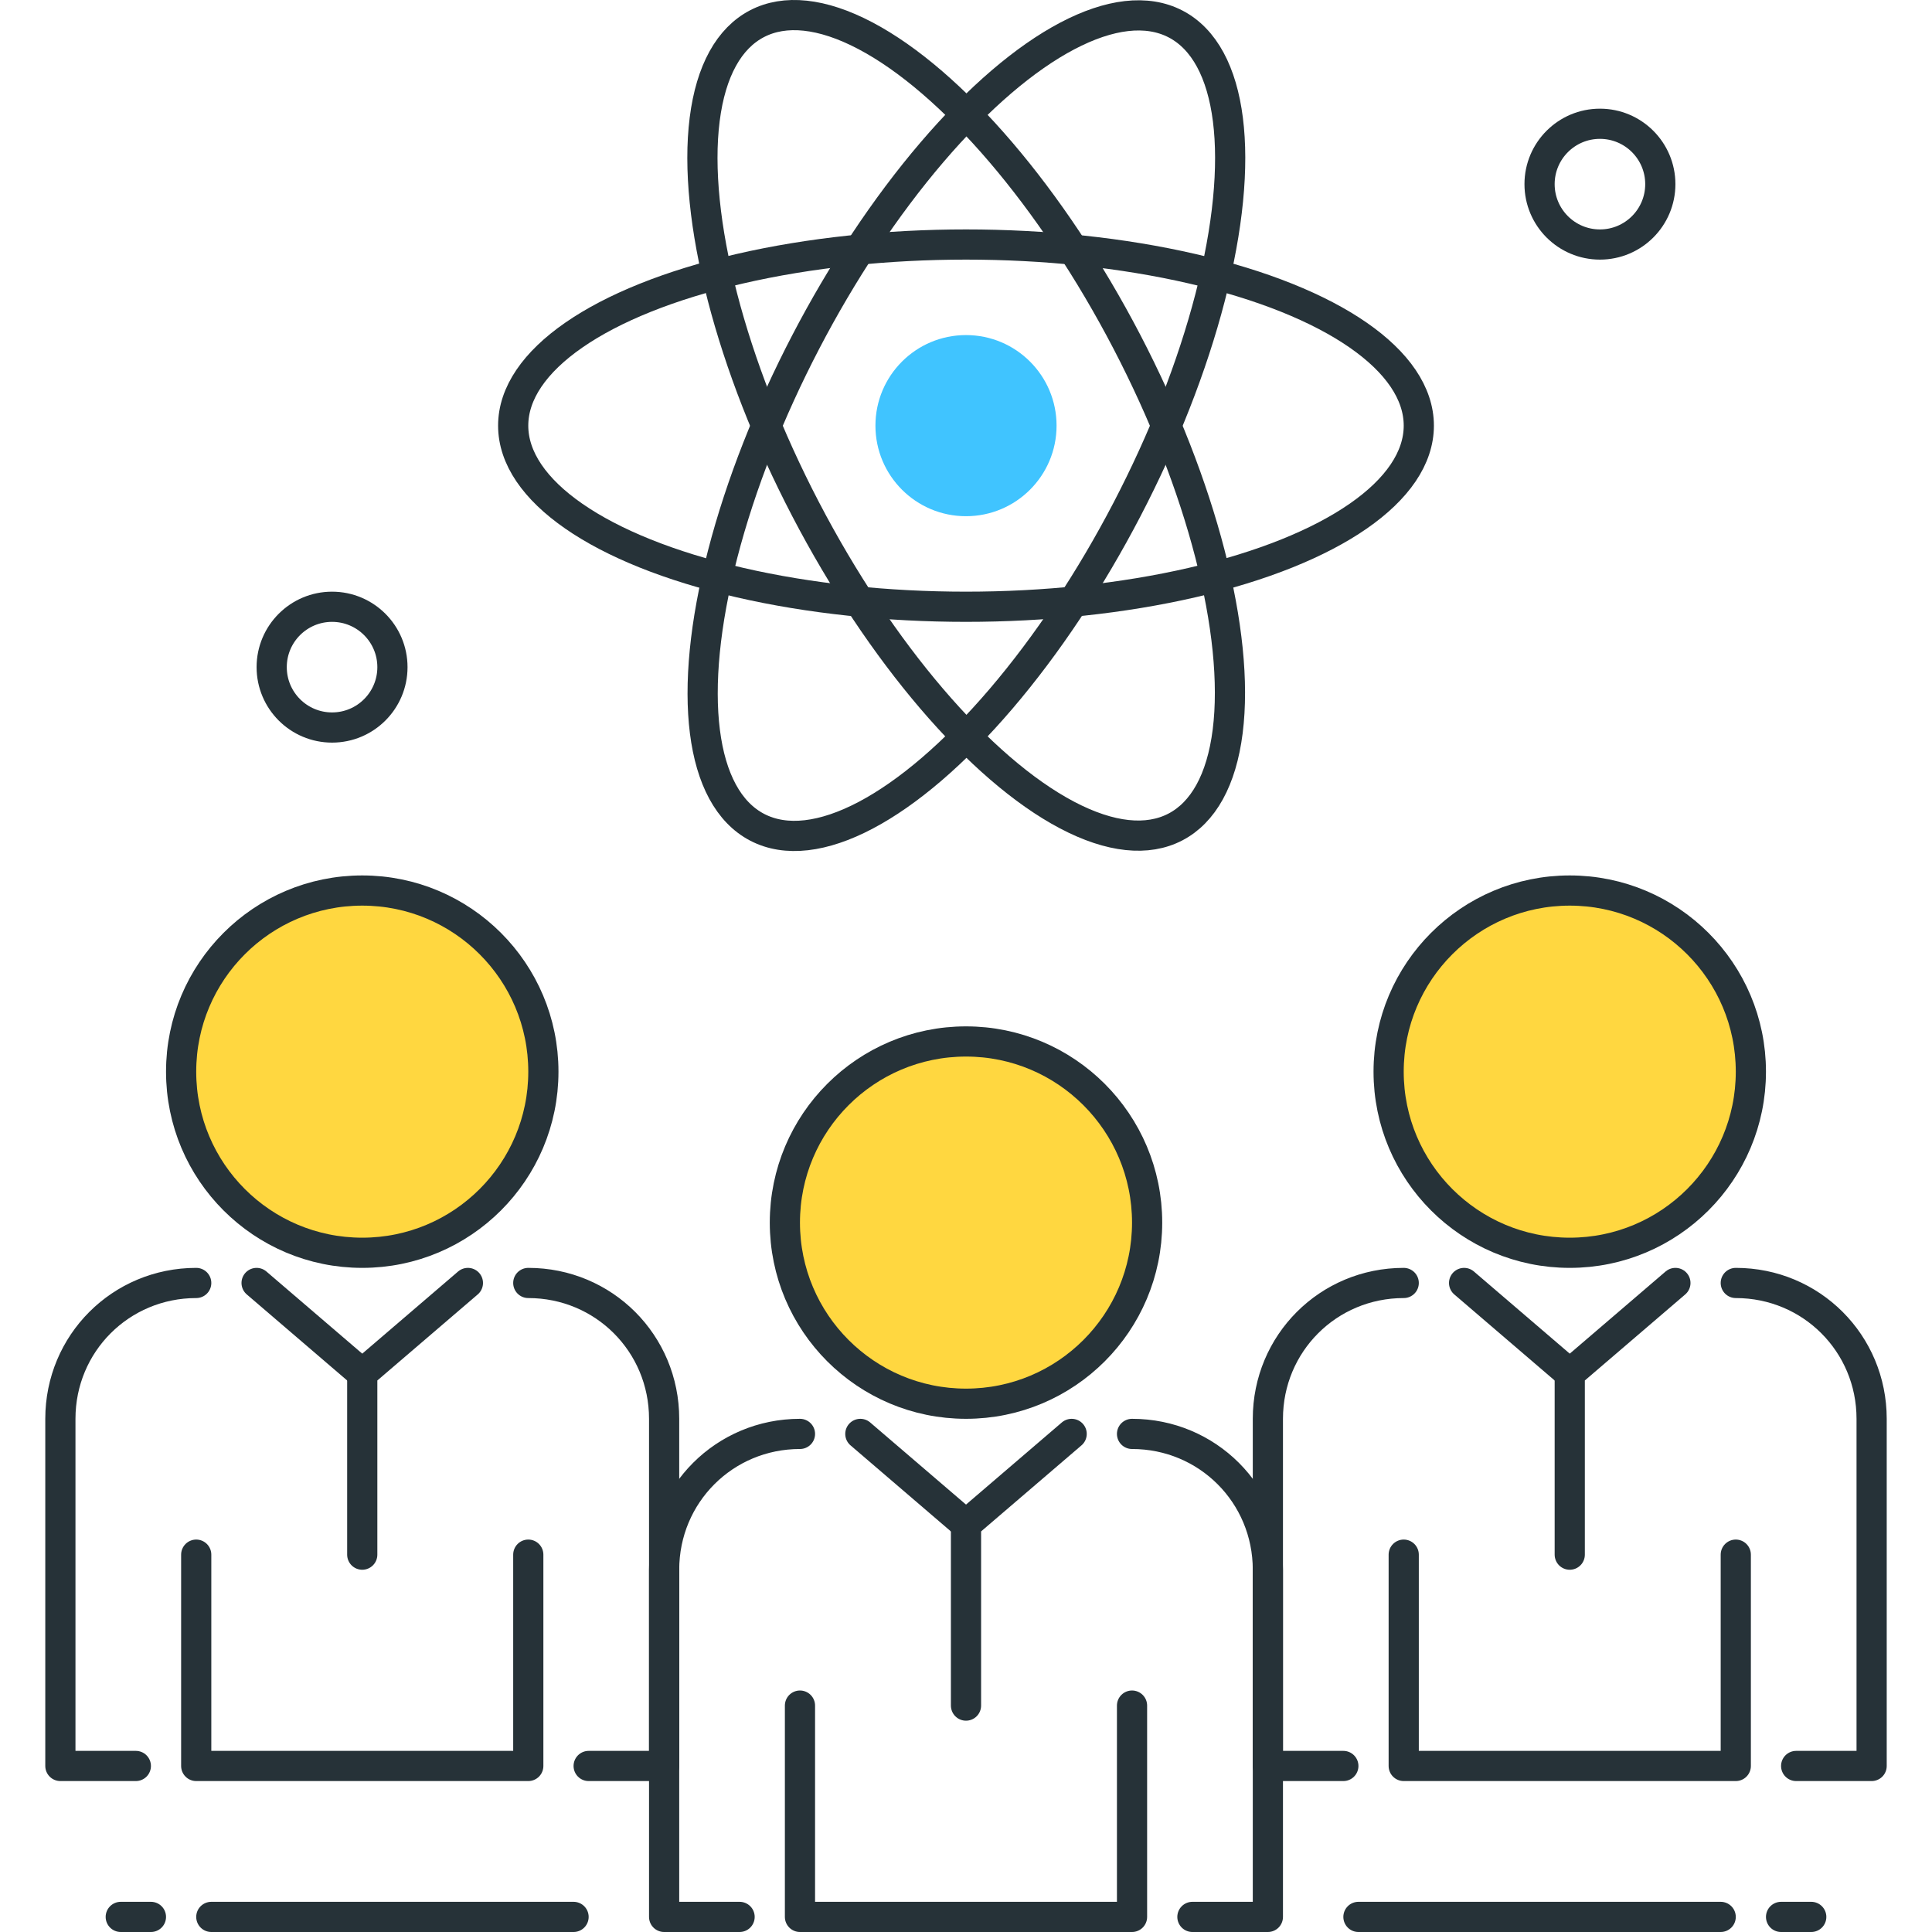
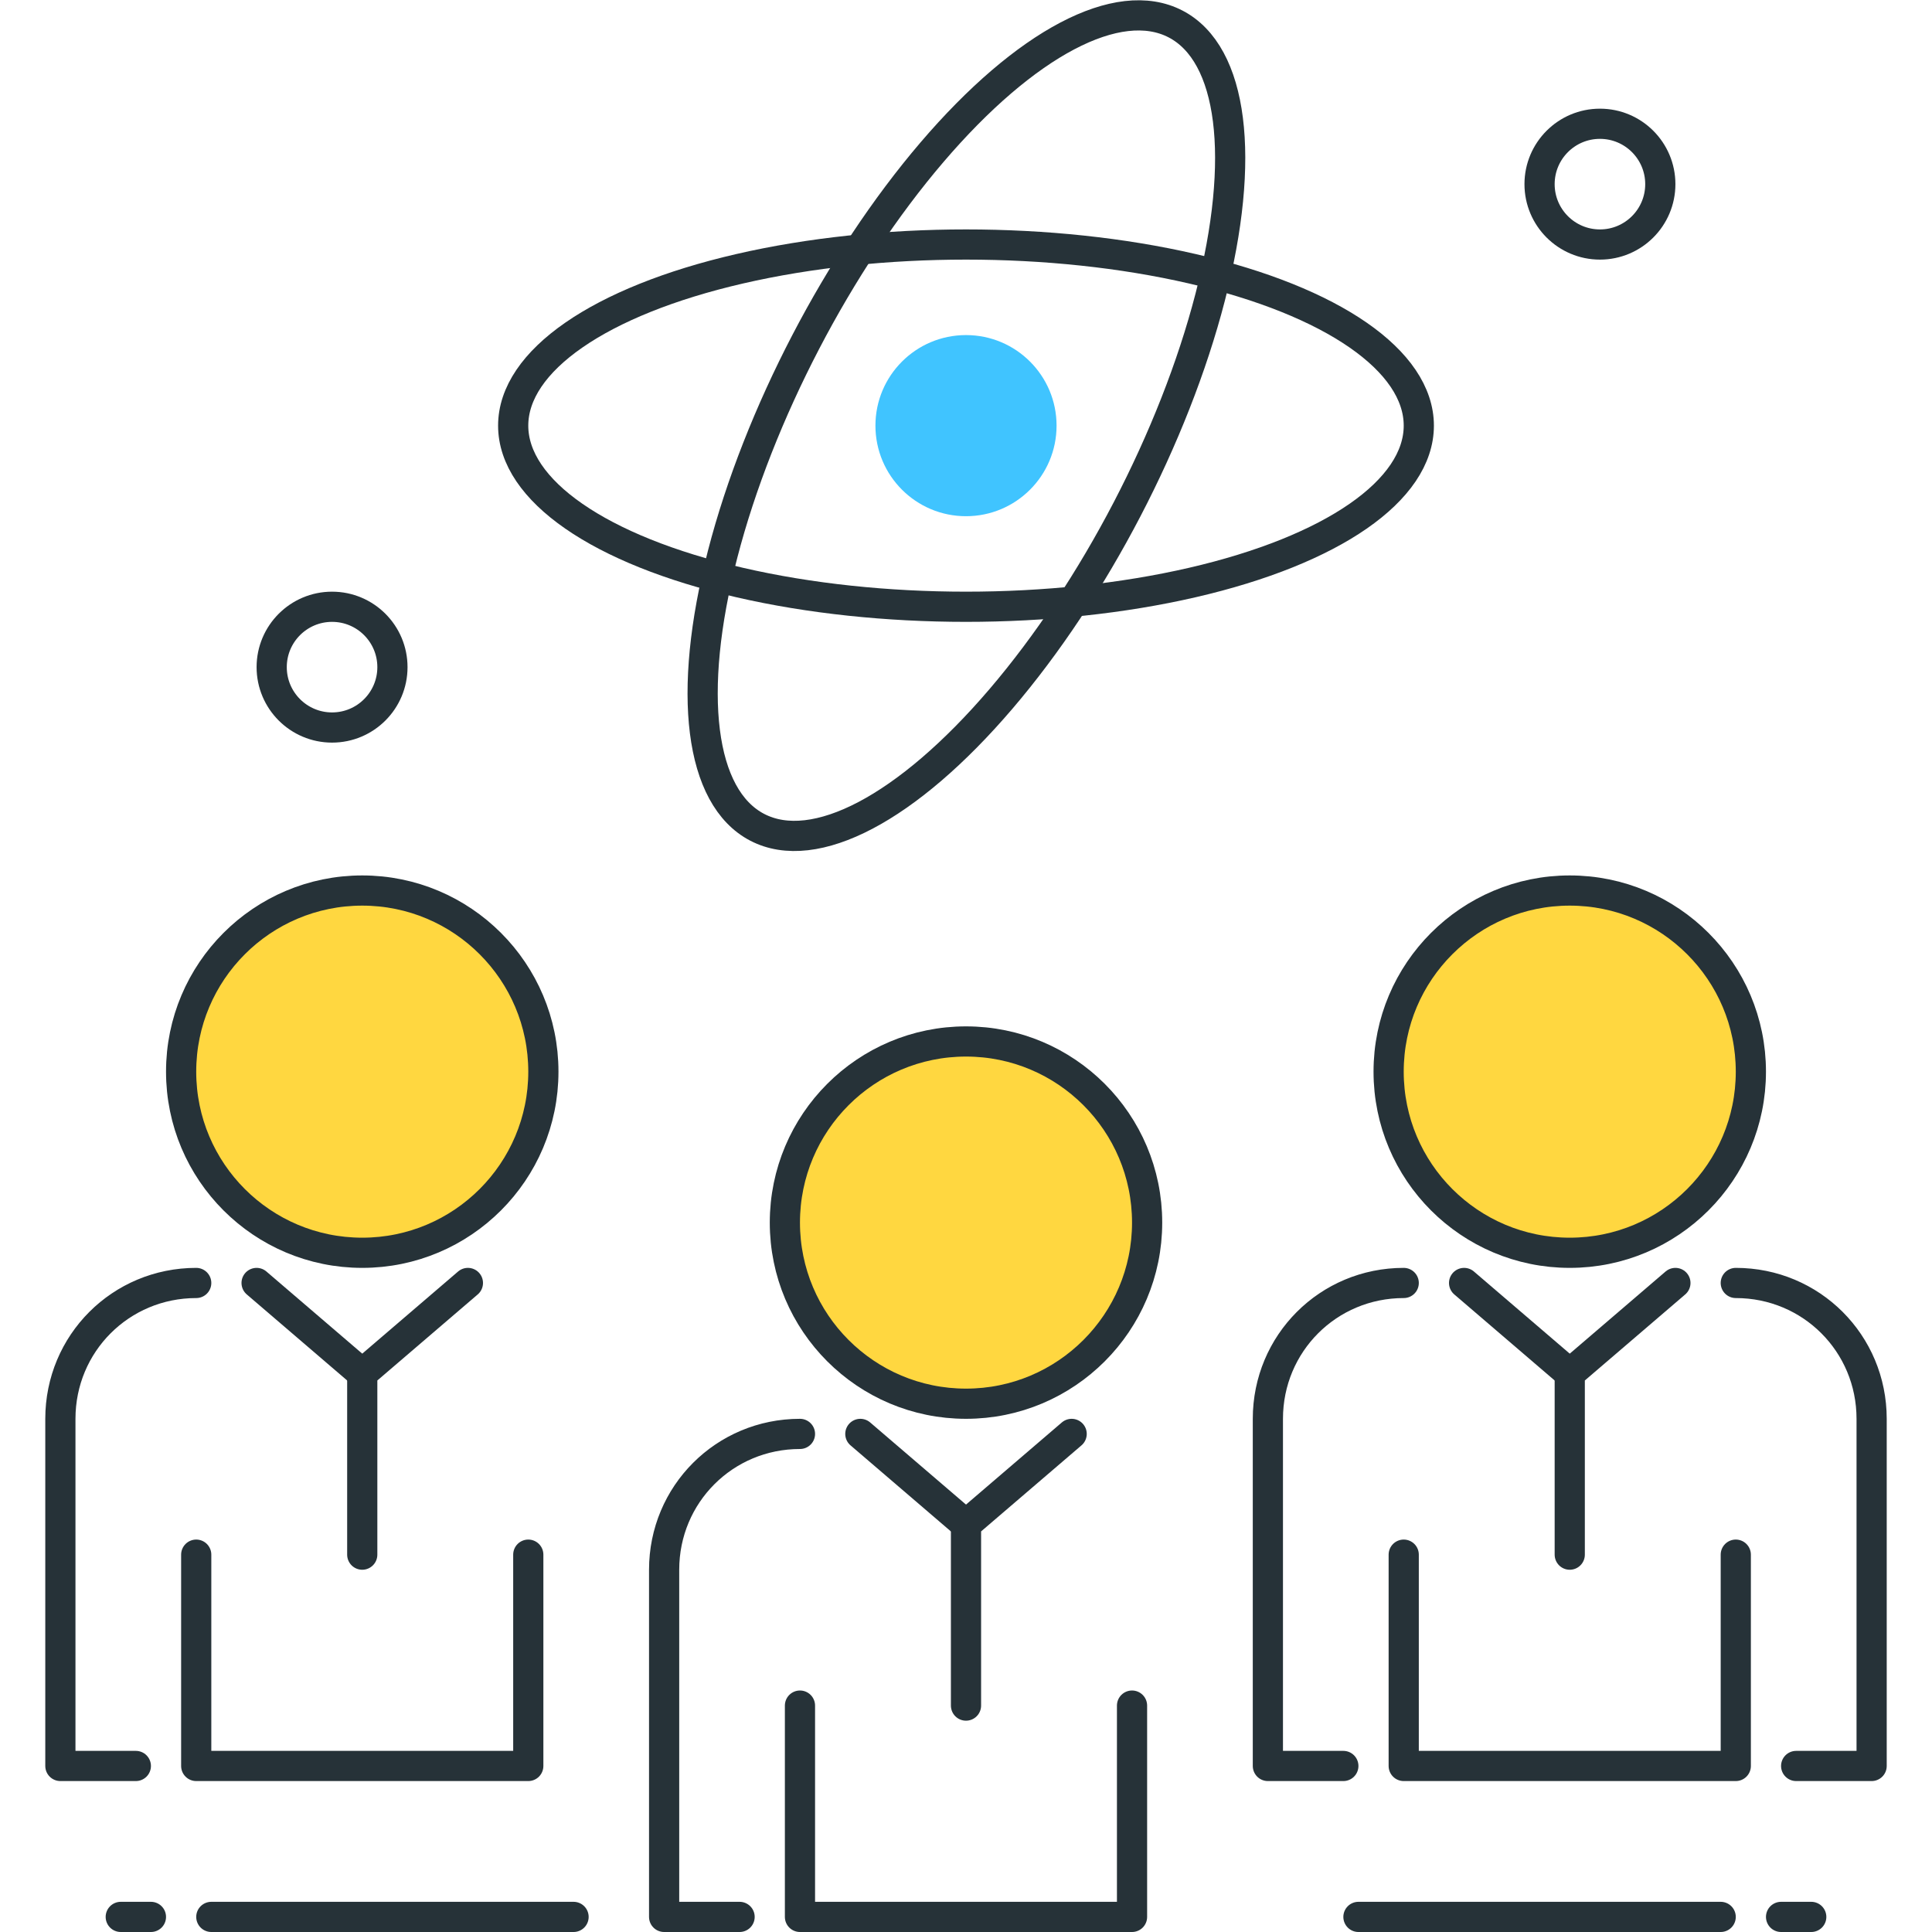
<svg xmlns="http://www.w3.org/2000/svg" id="Layer_1" x="0px" y="0px" viewBox="0 0 64 64" style="enable-background:new 0 0 64 64;" xml:space="preserve">
  <style type="text/css">
	.st0{fill:none;stroke:#263238;stroke-linecap:round;stroke-linejoin:round;stroke-miterlimit:10;}
	.st1{fill:#FFD740;stroke:#263238;stroke-linecap:round;stroke-linejoin:round;stroke-miterlimit:10;}
	.st2{fill:#40C4FF;stroke:#263238;stroke-linecap:round;stroke-linejoin:round;stroke-miterlimit:10;}
	.st3{fill:#FFFFFF;stroke:#263238;stroke-linecap:round;stroke-linejoin:round;stroke-miterlimit:10;}
	.st4{fill:#FF5252;stroke:#263238;stroke-linecap:round;stroke-linejoin:round;stroke-miterlimit:10;}
	.st5{fill:#FF5252;}
	.st6{fill:#4DB6AC;stroke:#263238;stroke-linecap:round;stroke-linejoin:round;stroke-miterlimit:10;}
	.st7{fill:#FFD740;}
	.st8{fill:#40C4FF;}
	.st9{fill:#4DB6AC;}
	.st10{fill:#FFFFFF;}
	.st11{fill:#263238;stroke:#263238;stroke-linecap:round;stroke-linejoin:round;stroke-miterlimit:10;}
	.st12{fill:#4FC3F7;}
	.st13{fill:#E0E0E0;stroke:#263238;stroke-linecap:round;stroke-linejoin:round;stroke-miterlimit:10;}
</style>
  <g id="Knowledge_Worker">
    <g>
      <g>
        <g>
          <circle class="st8" cx="32" cy="14.1" r="3" />
        </g>
      </g>
      <g>
        <circle class="st1" cx="12" cy="35.5" r="6" />
        <path class="st0" d="M4.5,58.5H2V47c0-2.5,2-4.5,4.5-4.5h0" />
-         <path class="st0" d="M17.5,42.5L17.5,42.5c2.5,0,4.5,2,4.5,4.5v11.5h-2.5" />
        <line class="st0" x1="8.5" y1="42.5" x2="12" y2="45.5" />
        <polyline class="st0" points="15.5,42.5 12,45.5 12,51.5    " />
        <polyline class="st0" points="17.5,51.5 17.5,58.5 6.5,58.5 6.5,51.5    " />
      </g>
      <g>
        <circle class="st1" cx="32" cy="40.5" r="6" />
        <path class="st0" d="M24.5,63.5H22V52c0-2.5,2-4.5,4.5-4.5h0" />
-         <path class="st0" d="M37.5,47.5L37.5,47.5c2.5,0,4.5,2,4.5,4.5v11.5h-2.5" />
        <line class="st0" x1="28.5" y1="47.5" x2="32" y2="50.5" />
        <polyline class="st0" points="35.5,47.5 32,50.5 32,56.5    " />
        <polyline class="st0" points="37.5,56.5 37.5,63.5 26.5,63.5 26.5,56.5    " />
      </g>
      <g>
        <circle class="st1" cx="52" cy="35.5" r="6" />
        <path class="st0" d="M44.5,58.5H42V47c0-2.5,2-4.5,4.5-4.5h0" />
        <path class="st0" d="M57.5,42.5L57.5,42.5c2.5,0,4.5,2,4.5,4.5v11.5h-2.5" />
        <line class="st0" x1="48.5" y1="42.5" x2="52" y2="45.5" />
        <polyline class="st0" points="55.5,42.5 52,45.5 52,51.5    " />
        <polyline class="st0" points="57.5,51.5 57.5,58.5 46.5,58.5 46.5,51.5    " />
      </g>
-       <ellipse transform="matrix(0.887 -0.462 0.462 0.887 -2.892 16.368)" class="st0" cx="32" cy="14.1" rx="6" ry="15" />
      <ellipse transform="matrix(0.462 -0.887 0.887 0.462 4.723 35.97)" class="st0" cx="32" cy="14.1" rx="15" ry="6" />
      <ellipse class="st0" cx="32" cy="14.1" rx="15" ry="6" />
      <circle class="st0" cx="53" cy="6.1" r="2" />
      <circle class="st0" cx="11" cy="22.1" r="2" />
      <g>
        <g>
          <line class="st0" x1="5" y1="63.5" x2="4" y2="63.5" />
          <line class="st0" x1="19" y1="63.5" x2="7" y2="63.5" />
        </g>
      </g>
      <g>
        <g>
          <line class="st0" x1="59" y1="63.5" x2="60" y2="63.5" />
          <line class="st0" x1="45" y1="63.5" x2="57" y2="63.5" />
        </g>
      </g>
    </g>
  </g>
</svg>